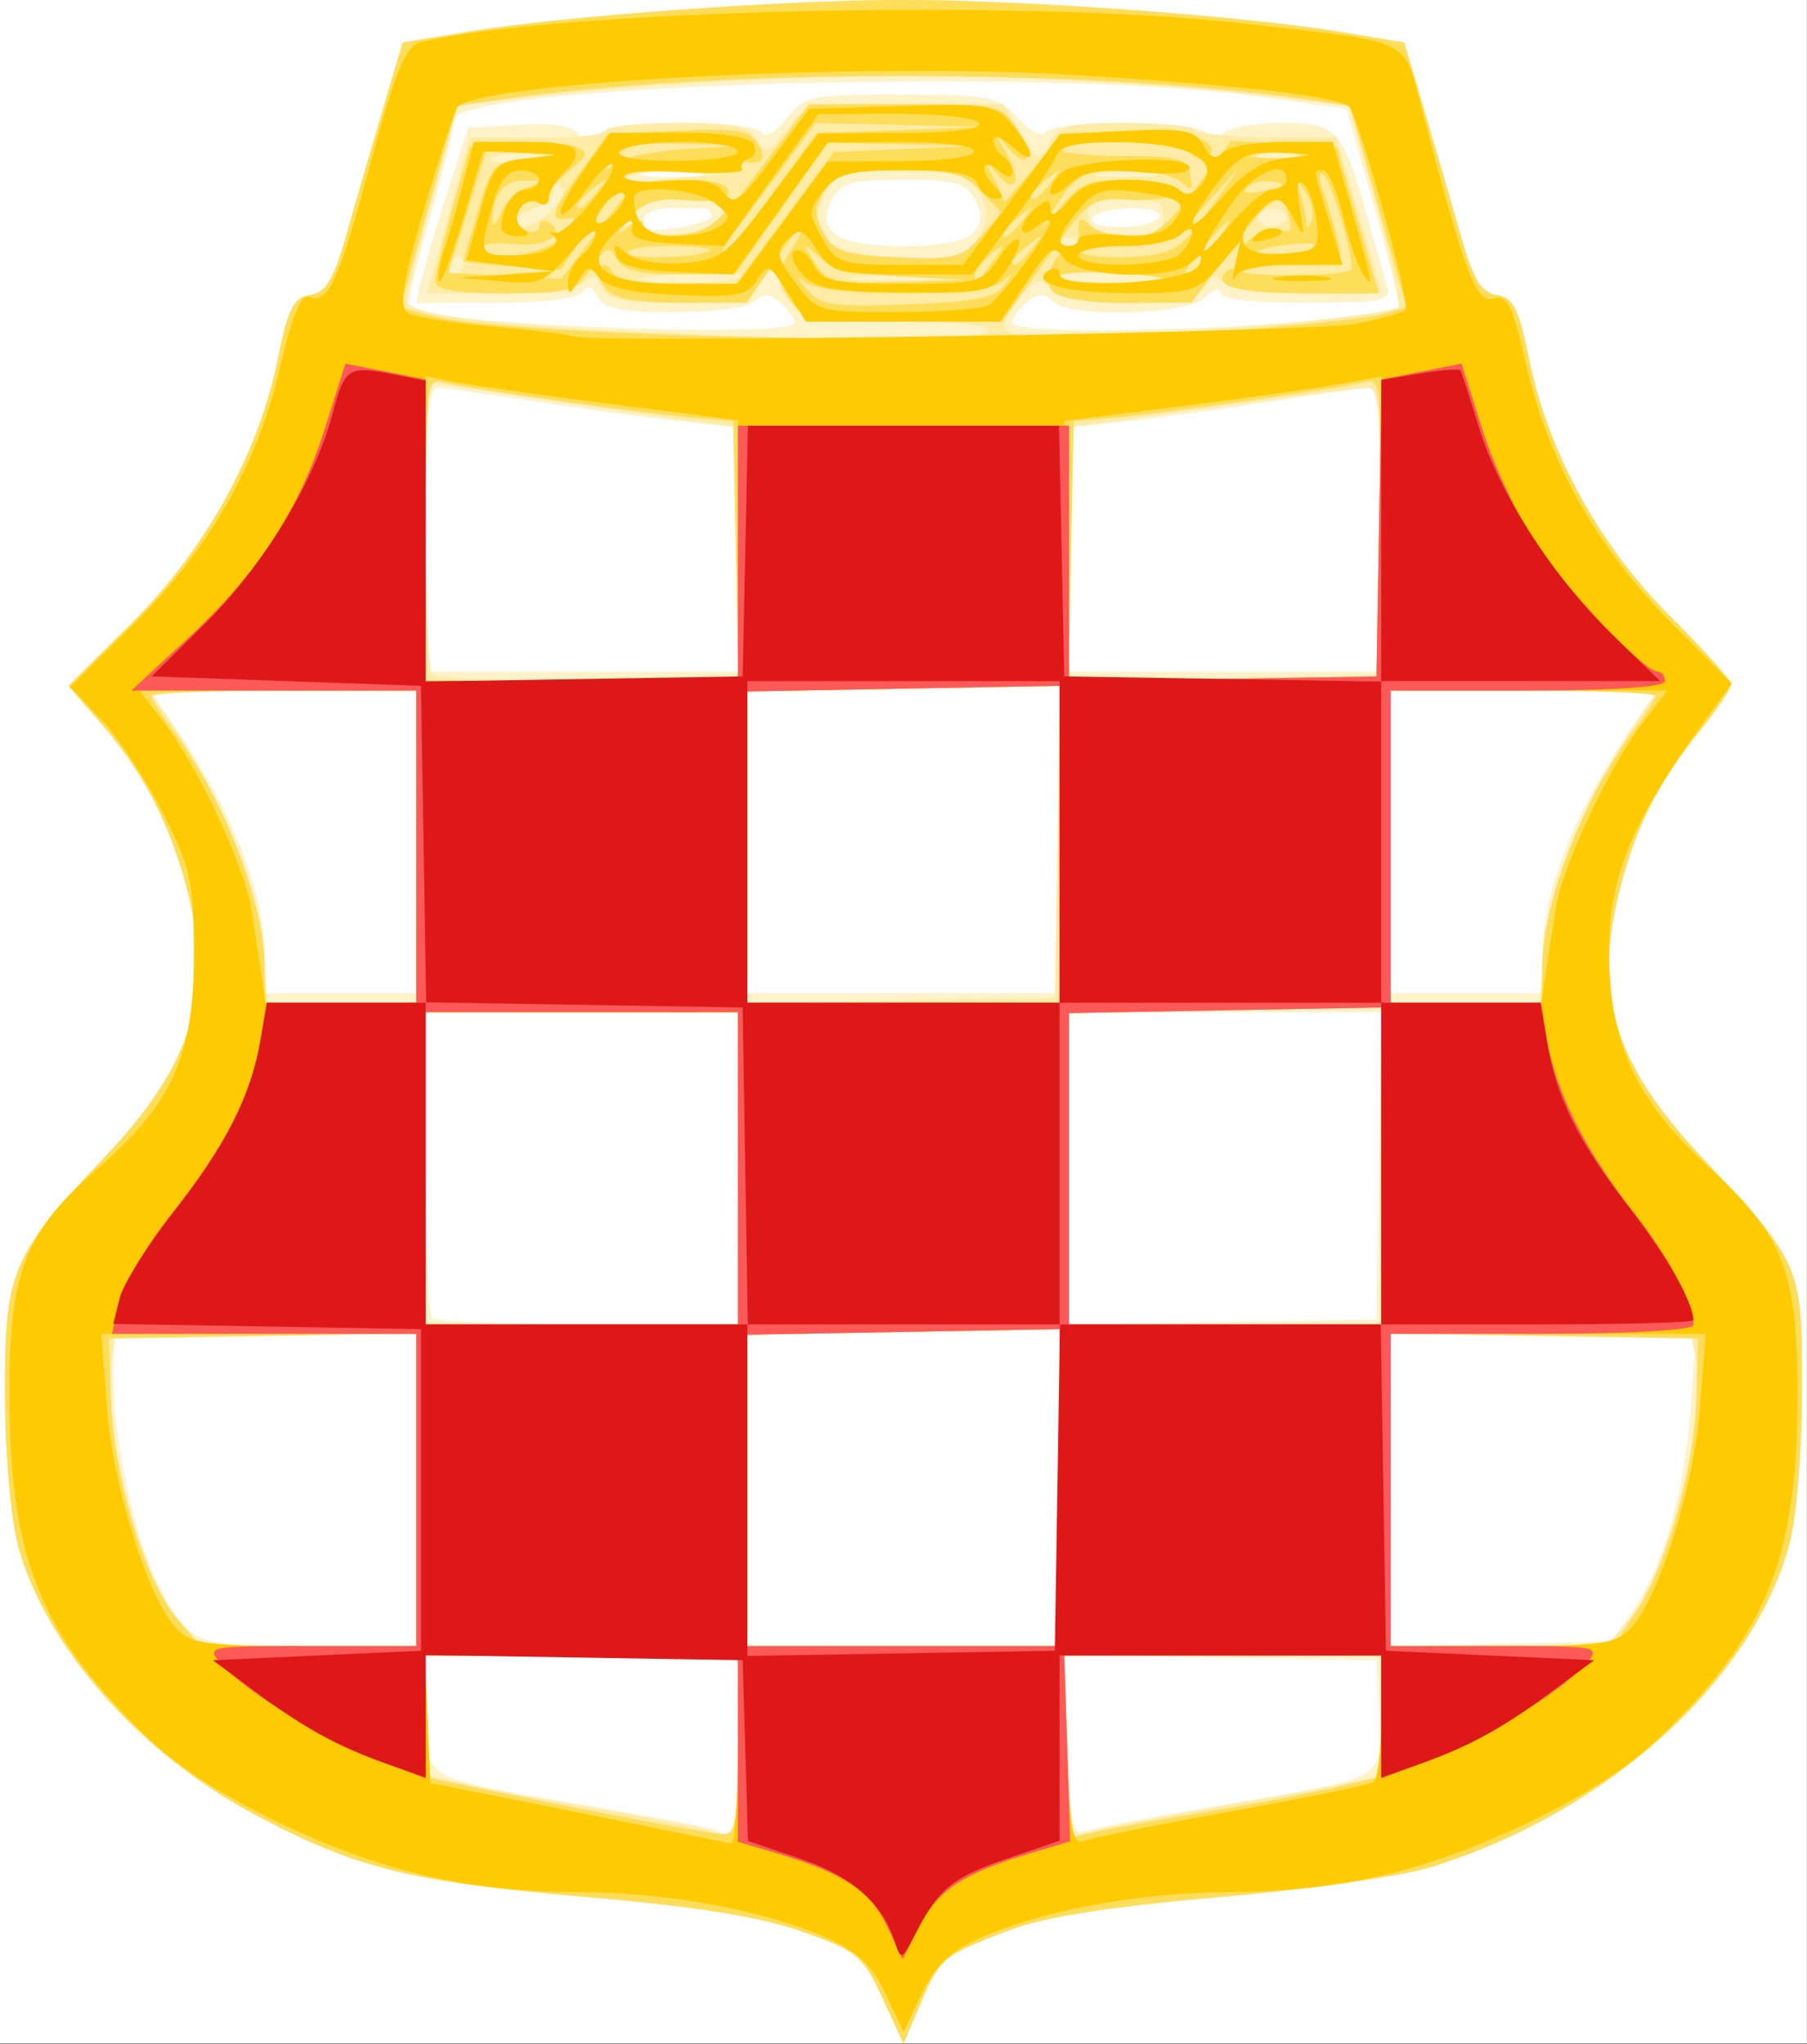
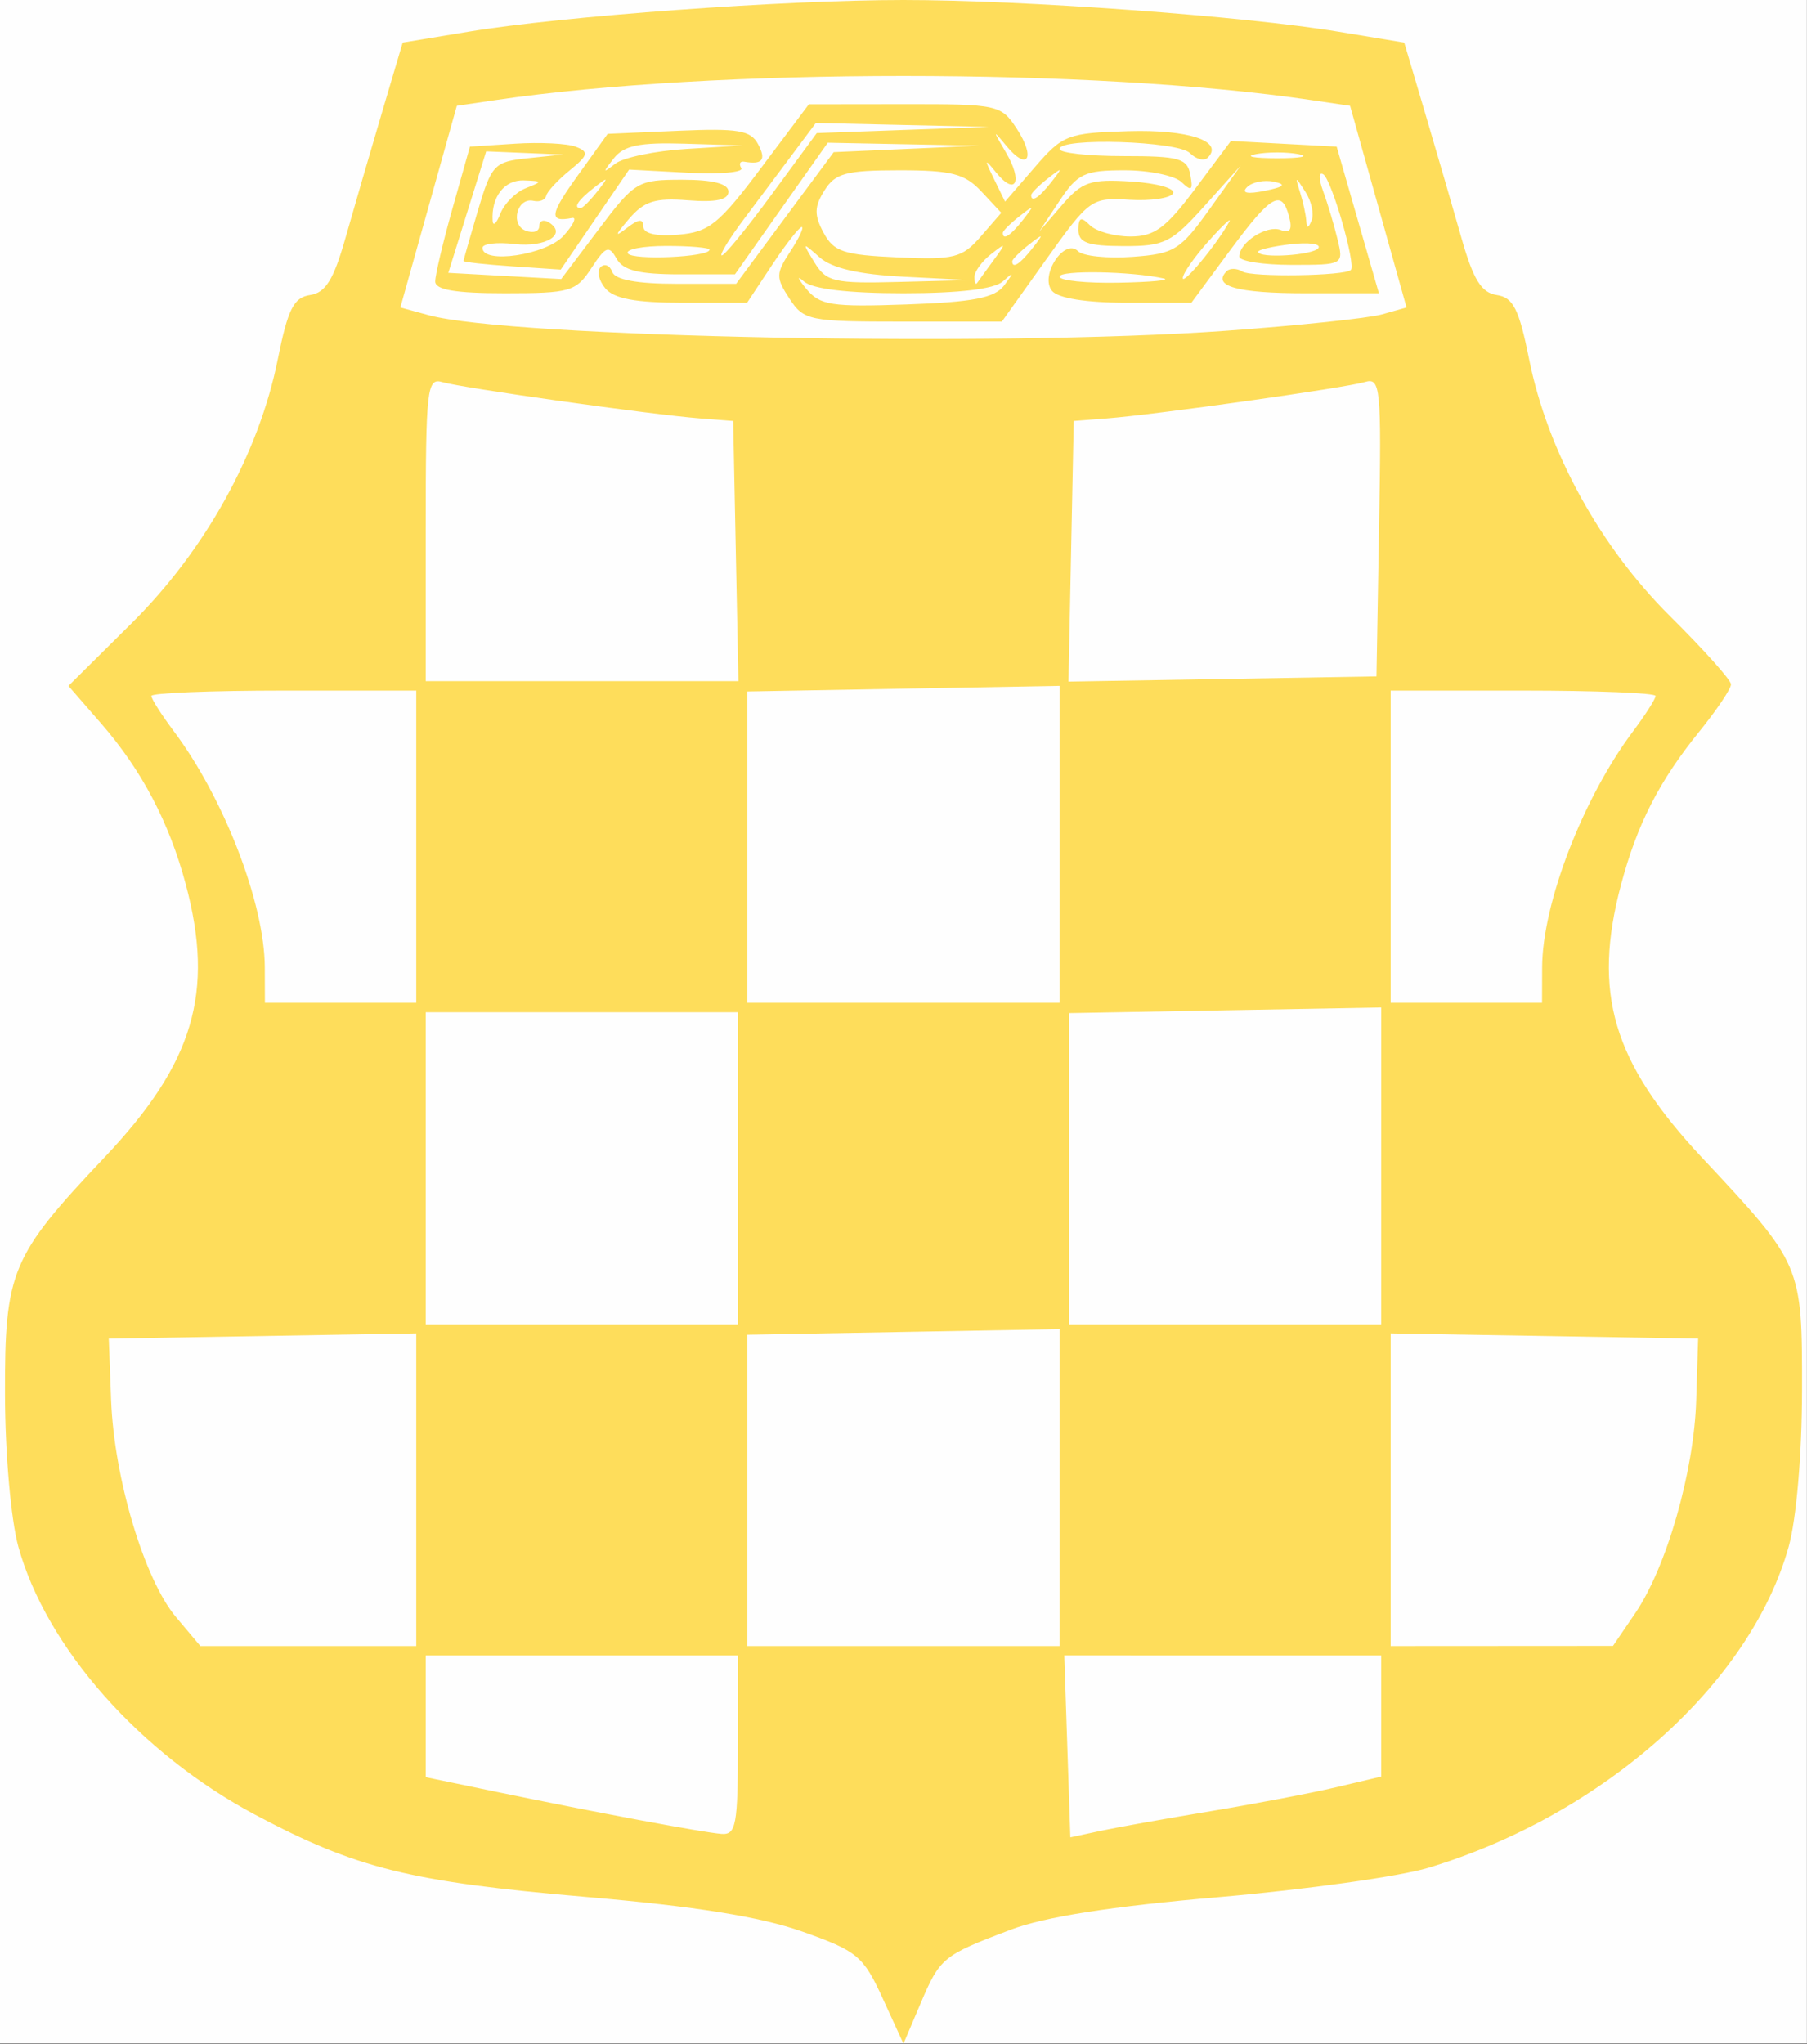
<svg xmlns="http://www.w3.org/2000/svg" xmlns:ns1="http://www.inkscape.org/namespaces/inkscape" xmlns:ns2="http://sodipodi.sourceforge.net/DTD/sodipodi-0.dtd" width="686.102" height="776.036" id="svg2" ns1:label="Pozadí" ns2:version="0.32" ns1:version="0.46" version="1.0" ns2:docbase="C:\Documents and Settings\Administrator\Plocha" ns2:docname="Coat_of_arms_of_Herzeg-Bosnia.svg" ns1:output_extension="org.inkscape.output.svg.inkscape">
  <rect width="100%" height="100%" fill="#333333" stroke="none" />
  <ns2:namedview id="base" pagecolor="#ffffff" bordercolor="#666666" borderopacity="1.0" ns1:pageopacity="0.0" ns1:pageshadow="2" ns1:zoom="0.35" ns1:cx="375" ns1:cy="405.71429" ns1:document-units="px" ns1:current-layer="layer1" ns1:window-width="1680" ns1:window-height="1000" ns1:window-x="-8" ns1:window-y="-8" showgrid="false" />
  <defs id="defs2178">
    <ns1:perspective id="perspective15" ns1:persp3d-origin="343.05124 : 258.67863 : 1" ns1:vp_z="686.10248 : 388.01794 : 1" ns1:vp_y="0 : 1000 : 0" ns1:vp_x="0 : 388.01794 : 1" ns2:type="inkscape:persp3d" />
  </defs>
  <g transform="translate(-18.786,-72.916)" id="layer1" ns1:groupmode="layer" ns1:label="Vrstva 1">
    <g transform="matrix(3.592,0,0,3.592,18.786,72.916)" id="g2161">
      <path id="path2175" d="M 0,108 L 0,0 L 95.5,0 L 191,0 L 191,108 L 191,216 L 95.5,216 L 0,216 L 0,108 z " style="fill:#fefefe" />
-       <path id="path2173" d="M 93.292,211.218 C 91.247,206.755 90.618,206.235 84.773,204.172 C 80.366,202.616 73.493,201.516 61.981,200.525 C 43.323,198.919 37.662,197.514 27,191.847 C 14.798,185.361 4.891,174.154 1.94,163.5 C 1.159,160.679 0.544,153.706 0.528,147.5 C 0.495,134.352 1.139,132.813 11.082,122.305 C 20.47,112.383 22.689,104.913 19.641,93.5 C 17.889,86.944 14.99,81.426 10.71,76.503 L 7.234,72.506 L 13.918,65.875 C 21.701,58.154 27.361,47.936 29.359,38 C 30.433,32.659 31.043,31.444 32.78,31.187 C 34.409,30.947 35.265,29.568 36.509,25.187 C 37.397,22.059 39.123,16.125 40.345,12 L 42.566,4.5 L 49.533,3.348 C 59.522,1.695 82.802,-4.7288893e-015 95.5,2.8421709e-014 C 108.198,6.1572308e-014 131.478,1.695 141.467,3.348 L 148.434,4.5 L 150.655,12 C 151.877,16.125 153.603,22.059 154.491,25.187 C 155.735,29.568 156.591,30.947 158.22,31.187 C 159.957,31.444 160.567,32.659 161.641,38 C 163.597,47.728 169.131,57.798 176.577,65.181 C 180.082,68.657 182.961,71.874 182.975,72.332 C 182.989,72.789 181.481,75.039 179.625,77.332 C 175.385,82.567 173.056,87.121 171.356,93.5 C 168.298,104.976 170.469,112.286 179.938,122.4 C 190.487,133.665 190.502,133.702 190.484,147 C 190.475,153.741 189.89,160.569 189.072,163.5 C 185.024,177.991 169.489,191.84 150.998,197.44 C 147.974,198.356 137.992,199.752 128.815,200.543 C 117.465,201.52 110.431,202.623 106.815,203.994 C 99.639,206.715 99.371,206.934 97.304,211.793 L 95.5,216.036 L 93.292,211.218 z M 78,184.5 L 78,175 L 61.5,175 L 45,175 L 45,181.025 C 45,188.276 44.268,187.862 62.471,190.925 C 69.605,192.126 75.643,193.309 75.888,193.554 C 77.471,195.138 78,192.87 78,184.5 z M 128.817,190.877 C 146.784,187.853 146.162,188.205 145.8,181.256 L 145.5,175.5 L 129,175.225 L 112.5,174.949 L 112.82,184.555 C 113.089,192.59 113.386,194.066 114.638,193.586 C 115.461,193.27 121.841,192.051 128.817,190.877 z M 44,157.5 L 44,141 L 28,141 L 12,141 L 12.015,146.25 C 12.032,152.363 14.295,162.708 16.621,167.3 C 19.949,173.873 20.254,174 32.655,174 L 44,174 L 44,157.5 z M 112.001,157.25 L 112.003,140.5 L 95.501,140.797 L 79,141.093 L 79,157.547 L 79,174 L 95.5,174 L 112,174 L 112.001,157.25 z M 172.722,170.088 C 175.935,165.315 178.037,157.826 178.711,148.75 L 179.286,141 L 163.143,141 L 147,141 L 147,157.532 L 147,174.063 L 158.712,173.782 L 170.425,173.5 L 172.722,170.088 z M 78,123.5 L 78,107 L 61.5,107 L 45,107 L 45,122.833 C 45,131.542 45.3,138.967 45.667,139.333 C 46.033,139.7 53.458,140 62.167,140 L 78,140 L 78,123.5 z M 145.775,123.25 L 146.05,107 L 129.525,107 L 113,107 L 113,123.525 L 113,140.05 L 129.25,139.775 L 145.5,139.5 L 145.775,123.25 z M 44,89 L 44,73 L 29.878,73 L 15.756,73 L 17.37,75.25 C 24.064,84.581 27.914,93.845 27.967,100.75 L 28,105 L 36,105 L 44,105 L 44,89 z M 112.001,88.75 L 112.003,72.5 L 95.501,72.797 L 79,73.093 L 79,89.047 L 79,105 L 95.5,105 L 112,105 L 112.001,88.75 z M 163.033,100.75 C 163.086,93.845 166.936,84.581 173.63,75.25 L 175.244,73 L 161.122,73 L 147,73 L 147,89 L 147,105 L 155,105 L 163,105 L 163.033,100.75 z M 78,58.098 L 78,45.196 L 71.75,44.516 C 68.312,44.142 61.45,43.2 56.5,42.422 C 51.55,41.644 46.938,41.006 46.25,41.004 C 45.305,41.001 45,44.665 45,56 L 45,71 L 61.5,71 L 78,71 L 78,58.098 z M 146,56 C 146,44.665 145.695,41.001 144.75,41.004 C 144.062,41.006 139.45,41.644 134.5,42.422 C 129.55,43.2 122.688,44.142 119.25,44.516 L 113,45.196 L 113,58.098 L 113,71 L 129.5,71 L 146,71 L 146,56 z M 84,34.122 C 84,33.64 83.306,32.669 82.458,31.965 C 81.289,30.995 80.634,30.966 79.758,31.842 C 79.094,32.506 75.508,33 71.35,33 C 65.691,33 63.899,32.643 63.188,31.372 C 62.565,30.258 62.056,30.1 61.579,30.872 C 61.15,31.566 57.625,32 52.422,32 L 43.962,32 L 44.637,29.25 C 45.008,27.738 46.254,23.575 47.406,20 L 49.5,13.5 L 54.905,13.192 C 58.544,12.985 60.573,13.309 61.114,14.184 C 61.753,15.219 62.17,15.23 63.158,14.242 C 64.685,12.715 79.595,12.536 80.521,14.034 C 80.894,14.638 81.988,14.014 83.152,12.534 C 85.049,10.122 85.63,10 95.208,10 C 104.649,10 105.413,10.154 107.581,12.493 C 108.879,13.893 110.16,14.55 110.505,13.993 C 111.347,12.629 126.705,12.714 127.554,14.087 C 128.038,14.87 128.53,14.87 129.313,14.087 C 129.911,13.489 132.677,13 135.459,13 C 141.332,13 141.889,13.591 144.416,22.512 C 145.35,25.805 146.343,29.288 146.624,30.25 C 147.084,31.826 146.231,32 138.067,32 C 132.286,32 129,31.612 129,30.929 C 129,30.339 128.293,30.564 127.429,31.429 C 125.528,33.329 113.048,33.648 111.242,31.842 C 110.366,30.966 109.711,30.995 108.542,31.965 C 107.694,32.669 107,33.64 107,34.122 C 107,35.909 145.875,34.352 147.831,32.487 C 148.013,32.314 146.848,27.521 145.244,21.836 L 142.325,11.5 L 132.913,10.185 C 110.578,7.066 48,8.918 48,12.699 C 48,13.483 46.833,18.179 45.407,23.136 C 43.981,28.092 42.977,32.311 43.177,32.51 C 44.959,34.293 84,35.835 84,34.122 z M 102.947,24.564 C 103.832,23.498 103.854,22.596 103.034,21.064 C 102.094,19.307 100.973,19 95.5,19 C 90.027,19 88.906,19.307 87.966,21.064 C 87.146,22.596 87.168,23.498 88.053,24.564 C 89.698,26.546 101.302,26.546 102.947,24.564 z M 75.25,22.733 C 75.112,22.33 74.775,22 74.5,22 C 74.225,22 72.65,22 71,22 C 69.156,22 68,22.517 68,23.343 C 68,24.336 68.976,24.527 71.75,24.076 C 73.812,23.74 75.388,23.136 75.25,22.733 z M 122.5,23 C 122.867,22.406 121.697,22 119.618,22 C 117.693,22 115.84,22.45 115.5,23 C 115.133,23.594 116.303,24 118.382,24 C 120.307,24 122.16,23.55 122.5,23 z M 73.75,18.284 C 72.237,18.055 69.763,18.055 68.25,18.284 C 66.737,18.513 67.975,18.7 71,18.7 C 74.025,18.7 75.263,18.513 73.75,18.284 z " style="fill:#fef2c9" />
-       <path id="path2171" d="M 93.292,211.218 C 91.247,206.755 90.618,206.235 84.773,204.172 C 80.366,202.616 73.493,201.516 61.981,200.525 C 43.323,198.919 37.662,197.514 27,191.847 C 14.798,185.361 4.891,174.154 1.94,163.5 C 1.159,160.679 0.544,153.706 0.528,147.5 C 0.495,134.352 1.139,132.813 11.082,122.305 C 20.47,112.383 22.689,104.913 19.641,93.5 C 17.889,86.944 14.99,81.426 10.71,76.503 L 7.234,72.506 L 13.918,65.875 C 21.701,58.154 27.361,47.936 29.359,38 C 30.433,32.659 31.043,31.444 32.78,31.187 C 34.409,30.947 35.265,29.568 36.509,25.187 C 37.397,22.059 39.123,16.125 40.345,12 L 42.566,4.5 L 49.533,3.348 C 59.522,1.695 82.802,-4.7288893e-015 95.5,2.8421709e-014 C 108.198,6.1572308e-014 131.478,1.695 141.467,3.348 L 148.434,4.5 L 150.655,12 C 151.877,16.125 153.603,22.059 154.491,25.187 C 155.735,29.568 156.591,30.947 158.22,31.187 C 159.957,31.444 160.567,32.659 161.641,38 C 163.597,47.728 169.131,57.798 176.577,65.181 C 180.082,68.657 182.961,71.874 182.975,72.332 C 182.989,72.789 181.481,75.039 179.625,77.332 C 175.385,82.567 173.056,87.121 171.356,93.5 C 168.298,104.976 170.469,112.286 179.938,122.4 C 190.487,133.665 190.502,133.702 190.484,147 C 190.475,153.741 189.89,160.569 189.072,163.5 C 185.024,177.991 169.489,191.84 150.998,197.44 C 147.974,198.356 137.992,199.752 128.815,200.543 C 117.465,201.52 110.431,202.623 106.815,203.994 C 99.639,206.715 99.371,206.934 97.304,211.793 L 95.5,216.036 L 93.292,211.218 z M 78,184.5 L 78,175 L 61.5,175 L 45,175 L 45,181.341 L 45,187.682 L 50.25,188.811 C 53.138,189.432 59.77,190.662 64.989,191.543 C 70.208,192.424 74.67,193.337 74.906,193.572 C 75.141,193.807 75.933,194 76.667,194 C 77.684,194 78,191.75 78,184.5 z M 129,190.972 C 134.775,189.956 140.963,188.815 142.75,188.437 L 146,187.75 L 146,181.375 L 146,175 L 129.25,174.998 L 112.5,174.996 L 112.821,184.588 L 113.141,194.181 L 115.821,193.5 C 117.294,193.125 123.225,191.988 129,190.972 z M 44,157.5 L 44,141 L 28.113,141 L 12.227,141 L 11.775,144.078 C 10.789,150.796 14.779,166.395 18.663,171.012 L 21.178,174 L 32.589,174 L 44,174 L 44,157.5 z M 112.001,157.25 L 112.003,140.5 L 95.501,140.797 L 79,141.093 L 79,157.547 L 79,174 L 95.5,174 L 112,174 L 112.001,157.25 z M 172.337,171.012 C 176.212,166.406 180.448,149.796 179.291,143.744 L 178.767,141 L 162.883,141 L 147,141 L 147,157.5 L 147,174 L 158.411,174 L 169.822,174 L 172.337,171.012 z M 78,123.5 L 78,107 L 61.5,107 L 45,107 L 45,123.5 L 45,140 L 61.5,140 L 78,140 L 78,123.5 z M 146.001,123.25 L 146.003,106.5 L 129.501,106.797 L 113,107.093 L 113,123.547 L 113,140 L 129.5,140 L 146,140 L 146.001,123.25 z M 44,89.5 L 44,73 L 29.902,73 L 15.804,73 L 17.973,76.25 C 22.971,83.741 27.188,93.987 27.73,99.958 L 28.278,106 L 36.139,106 L 44,106 L 44,89.5 z M 111.774,89 L 112.049,72.5 L 95.524,72.797 L 79,73.093 L 79,89.571 L 79,106.05 L 95.25,105.775 L 111.5,105.5 L 111.774,89 z M 163.27,99.958 C 163.812,93.987 168.029,83.741 173.027,76.25 L 175.196,73 L 161.098,73 L 147,73 L 147,89.5 L 147,106 L 154.861,106 L 162.722,106 L 163.27,99.958 z M 78,58.561 L 78,45.123 L 73.25,44.513 C 70.638,44.178 63.212,43.109 56.75,42.137 L 45,40.37 L 45,55.518 C 45,63.85 45.3,70.967 45.667,71.333 C 46.033,71.7 53.458,72 62.167,72 L 78,72 L 78,58.561 z M 145.776,56.25 C 146.011,43.257 145.831,41 144.556,41 C 143.734,41 138.209,41.681 132.28,42.513 C 126.351,43.345 119.588,44.272 117.25,44.574 L 113,45.123 L 113,58.586 L 113,72.05 L 129.25,71.775 L 145.5,71.5 L 145.776,56.25 z M 104.5,35 C 104.896,34.359 101.562,34 95.214,34 C 86.643,34 85.071,33.736 83.534,32.037 C 82.485,30.878 82.013,29.342 82.381,28.287 C 82.724,27.304 82.066,27.738 80.919,29.25 C 78.978,31.809 78.325,32 71.524,32 C 65.623,32 64.091,31.679 63.574,30.333 C 63.087,29.062 62.657,28.943 61.767,29.833 C 61.079,30.521 57.43,31 52.875,31 L 45.15,31 L 47.408,22.75 L 49.666,14.5 L 56.833,14.564 C 60.775,14.599 64,14.261 64,13.814 C 64,13.366 67.353,13 71.45,13 C 77.48,13 79.101,13.334 79.949,14.75 C 80.905,16.345 81.183,16.257 83.083,13.75 C 85.122,11.059 85.39,11 95.598,11 L 106.029,11 L 107.921,14.11 C 109.767,17.145 109.839,17.169 110.941,15.11 C 111.92,13.281 112.976,13 118.869,13 C 122.608,13 126.004,13.338 126.417,13.75 C 126.83,14.162 130.339,14.5 134.216,14.5 L 141.264,14.5 L 143.608,22.5 C 144.898,26.9 145.963,30.613 145.976,30.75 C 146.063,31.659 130.189,30.789 129.233,29.833 C 128.343,28.943 127.913,29.062 127.426,30.333 C 126.548,32.62 112.882,32.768 111.008,30.51 C 109.935,29.217 109.523,29.337 107.886,31.418 C 104.54,35.672 105.222,35.933 118.25,35.398 C 130.478,34.895 147.095,33.238 147.891,32.443 C 148.122,32.212 147.027,27.333 145.457,21.602 L 142.603,11.181 L 137.552,10.56 C 110.445,7.228 80.561,7.227 53.461,10.558 L 48.423,11.178 L 45.711,20.947 C 44.22,26.32 43,31.179 43,31.745 C 43,33.153 50.082,34.173 65.5,34.988 C 86.459,36.095 103.82,36.1 104.5,35 z M 78.346,29.25 C 78.6,28.837 76.715,28.632 74.155,28.792 C 66.219,29.291 65.228,29.722 71.691,29.864 C 75.096,29.939 78.091,29.663 78.346,29.25 z M 98.776,29.273 C 96.728,29.058 93.128,29.055 90.776,29.267 C 88.424,29.478 90.1,29.654 94.5,29.657 C 98.9,29.661 100.824,29.488 98.776,29.273 z M 123,29.433 C 119.592,28.671 112,28.54 112,29.243 C 112,29.659 114.812,29.948 118.25,29.884 C 121.688,29.82 123.825,29.617 123,29.433 z M 49,28 C 49,27.45 48.802,27 48.559,27 C 48.316,27 47.84,27.45 47.5,28 C 47.16,28.55 47.359,29 47.941,29 C 48.523,29 49,28.55 49,28 z M 104.23,22.033 C 103.015,18.587 101.677,18 95.038,18 C 88.824,18 88.235,18.189 87.169,20.528 C 85.134,24.995 87.32,26.869 94.965,27.209 C 100.461,27.454 101.76,27.187 103.135,25.533 C 104.035,24.451 104.527,22.876 104.23,22.033 z M 113.986,25.586 C 113.338,24.938 112.662,24.938 112.014,25.586 C 111.367,26.233 111.705,26.571 113,26.571 C 114.295,26.571 114.633,26.233 113.986,25.586 z M 75.524,23.619 C 77.395,21.748 76.377,21 71.956,21 C 69.678,21 67.715,21.653 66.872,22.692 C 65.94,23.842 65.901,24.143 66.75,23.633 C 67.438,23.22 68,23.359 68,23.941 C 68,25.489 73.907,25.236 75.524,23.619 z M 123,23 C 123,21.333 122.333,21 119,21 C 116.333,21 115,21.444 115,22.333 C 115,24.399 116.052,25 119.667,25 C 122.333,25 123,24.6 123,23 z M 58.41,22.099 C 59.703,20.671 59.827,20.011 58.911,19.445 C 58.131,18.963 57.949,19.108 58.406,19.847 C 58.841,20.551 58.118,21.385 56.56,21.977 C 53.782,23.034 53.201,24 55.345,24 C 56.085,24 57.464,23.145 58.41,22.099 z M 136,23 C 136,22.45 135.325,22 134.5,22 C 133.675,22 133,22.45 133,23 C 133,23.55 133.675,24 134.5,24 C 135.325,24 136,23.55 136,23 z M 72.525,18.744 L 77.5,18.36 L 71.857,18.18 C 67.436,18.039 66.078,18.355 65.584,19.641 C 65.101,20.902 65.256,21.033 66.252,20.205 C 66.967,19.613 69.789,18.955 72.525,18.744 z M 121.75,18.284 C 120.237,18.055 117.763,18.055 116.25,18.284 C 114.737,18.513 115.975,18.7 119,18.7 C 122.025,18.7 123.263,18.513 121.75,18.284 z M 55.628,16.202 C 54.049,16.005 52.362,16.238 51.879,16.721 C 51.376,17.224 52.601,17.377 54.751,17.079 C 58.202,16.601 58.272,16.532 55.628,16.202 z M 136.75,16.311 C 135.787,16.059 134.213,16.059 133.25,16.311 C 132.287,16.562 133.075,16.768 135,16.768 C 136.925,16.768 137.713,16.562 136.75,16.311 z " style="fill:#feeba5" />
      <path id="path2169" d="M 93.292,211.218 C 91.247,206.755 90.618,206.235 84.773,204.172 C 80.366,202.616 73.493,201.516 61.981,200.525 C 43.323,198.919 37.662,197.514 27,191.847 C 14.798,185.361 4.891,174.154 1.94,163.5 C 1.159,160.679 0.544,153.706 0.528,147.5 C 0.495,134.352 1.139,132.813 11.082,122.305 C 20.47,112.383 22.689,104.913 19.641,93.5 C 17.889,86.944 14.99,81.426 10.71,76.503 L 7.234,72.506 L 13.918,65.875 C 21.701,58.154 27.361,47.936 29.359,38 C 30.433,32.659 31.043,31.444 32.78,31.187 C 34.409,30.947 35.265,29.568 36.509,25.187 C 37.397,22.059 39.123,16.125 40.345,12 L 42.566,4.5 L 49.533,3.348 C 59.522,1.695 82.802,-4.7288893e-015 95.5,2.8421709e-014 C 108.198,6.1572308e-014 131.478,1.695 141.467,3.348 L 148.434,4.5 L 150.655,12 C 151.877,16.125 153.603,22.059 154.491,25.187 C 155.735,29.568 156.591,30.947 158.22,31.187 C 159.957,31.444 160.567,32.659 161.641,38 C 163.597,47.728 169.131,57.798 176.577,65.181 C 180.082,68.657 182.961,71.874 182.975,72.332 C 182.989,72.789 181.481,75.039 179.625,77.332 C 175.385,82.567 173.056,87.121 171.356,93.5 C 168.298,104.976 170.469,112.286 179.938,122.4 C 190.487,133.665 190.502,133.702 190.484,147 C 190.475,153.741 189.89,160.569 189.072,163.5 C 185.024,177.991 169.489,191.84 150.998,197.44 C 147.974,198.356 137.992,199.752 128.815,200.543 C 117.465,201.52 110.431,202.623 106.815,203.994 C 99.639,206.715 99.371,206.934 97.304,211.793 L 95.5,216.036 L 93.292,211.218 z M 78,184.5 L 78,175 L 61.5,175 L 45,175 L 45,181.432 L 45,187.864 L 52.25,189.367 C 62.843,191.563 74.242,193.696 76.25,193.859 C 77.804,193.984 78,192.935 78,184.5 z M 128,191.453 C 132.675,190.679 138.637,189.542 141.25,188.924 L 146,187.801 L 146,181.4 L 146,175 L 129.25,174.998 L 112.5,174.996 L 112.821,184.609 L 113.142,194.222 L 116.321,193.54 C 118.07,193.165 123.325,192.226 128,191.453 z M 44,157.475 L 44,140.95 L 27.75,141.225 L 11.5,141.5 L 11.744,148 C 12.054,156.243 15.258,166.965 18.597,170.933 L 21.178,174 L 32.589,174 L 44,174 L 44,157.475 z M 112.001,157.25 L 112.003,140.5 L 95.501,140.797 L 79,141.093 L 79,157.547 L 79,174 L 95.5,174 L 112,174 L 112.001,157.25 z M 172.835,170.557 C 176.174,165.654 179.066,155.565 179.299,148.003 L 179.5,141.5 L 163.25,141.225 L 147,140.95 L 147,157.475 L 147,174 L 158.75,173.993 L 170.5,173.986 L 172.835,170.557 z M 78,123.5 L 78,107 L 61.5,107 L 45,107 L 45,123.5 L 45,140 L 61.5,140 L 78,140 L 78,123.5 z M 146.001,123.25 L 146.003,106.5 L 129.501,106.797 L 113,107.093 L 113,123.547 L 113,140 L 129.5,140 L 146,140 L 146.001,123.25 z M 44,89.5 L 44,73 L 30,73 C 22.3,73 16,73.255 16,73.567 C 16,73.878 17.074,75.566 18.386,77.317 C 23.684,84.386 27.97,95.513 27.989,102.25 L 28,106 L 36,106 L 44,106 L 44,89.5 z M 112.001,89.25 L 112.003,72.5 L 95.501,72.797 L 79,73.093 L 79,89.547 L 79,106 L 95.5,106 L 112,106 L 112.001,89.25 z M 163.011,102.25 C 163.03,95.513 167.316,84.386 172.614,77.317 C 173.926,75.566 175,73.878 175,73.567 C 175,73.255 168.7,73 161,73 L 147,73 L 147,89.5 L 147,106 L 155,106 L 163,106 L 163.011,102.25 z M 77.778,58.25 L 77.5,44.5 L 74,44.229 C 68.89,43.835 48.795,41.003 46.75,40.39 C 45.134,39.905 45,41.097 45,55.933 L 45,72 L 61.528,72 L 78.056,72 L 77.778,58.25 z M 145.776,55.674 C 146.033,40.911 145.932,39.885 144.276,40.382 C 142.212,41.001 122.146,43.832 117,44.229 L 113.5,44.5 L 113.222,58.275 L 112.943,72.05 L 129.222,71.775 L 145.5,71.5 L 145.776,55.674 z M 129.5,34.974 C 137.2,34.42 144.665,33.637 146.089,33.233 L 148.678,32.5 L 145.694,21.842 L 142.711,11.184 L 138.605,10.579 C 115.511,7.177 75.489,7.177 52.395,10.579 L 48.289,11.184 L 45.305,21.842 L 42.32,32.5 L 45.315,33.319 C 53.962,35.683 105.541,36.696 129.5,34.974 z M 83.454,31.57 C 81.992,29.338 81.999,28.931 83.546,26.57 C 84.472,25.157 85.013,24 84.748,24 C 84.483,24 83.075,25.8 81.619,28 L 78.972,32 L 72.108,32 C 67.179,32 64.888,31.57 63.98,30.476 C 63.284,29.638 63.066,28.625 63.494,28.226 C 63.923,27.827 64.475,28.062 64.72,28.75 C 65.013,29.571 67.336,30 71.489,30 L 77.811,30 L 82.97,23.041 L 88.129,16.082 L 95.814,15.742 L 103.5,15.402 L 95.5,15.245 L 87.5,15.087 L 82.592,22.043 L 77.685,29 L 71.892,29 C 67.543,29 65.869,28.588 65.174,27.346 C 64.364,25.898 64.031,26.023 62.509,28.346 C 60.887,30.821 60.273,31 53.385,31 C 48.142,31 46.001,30.638 46.004,29.75 C 46.006,29.062 46.832,25.575 47.84,22 L 49.672,15.5 L 54.459,15.19 C 57.092,15.02 59.978,15.166 60.873,15.514 C 62.278,16.062 62.186,16.404 60.206,18.02 C 58.944,19.049 57.833,20.254 57.736,20.696 C 57.639,21.138 57.035,21.38 56.393,21.232 C 54.659,20.834 53.893,23.745 55.563,24.386 C 56.353,24.689 57,24.475 57,23.91 C 57,23.344 57.457,23.165 58.016,23.51 C 60.006,24.74 57.709,26.185 54.382,25.796 C 52.522,25.579 51,25.761 51,26.201 C 51,27.955 57.733,26.953 59.567,24.926 C 60.599,23.785 61.007,22.939 60.472,23.044 C 57.989,23.536 58.099,22.689 61.054,18.575 L 64.231,14.15 L 71.717,13.825 C 78.033,13.551 79.349,13.774 80.137,15.25 C 81.015,16.896 80.594,17.427 78.676,17.094 C 78.222,17.015 78.079,17.318 78.357,17.768 C 78.635,18.218 76.081,18.437 72.681,18.256 L 66.5,17.926 L 62.885,23.213 L 59.27,28.5 L 54.135,28.153 C 51.311,27.963 49,27.707 49,27.585 C 49,27.463 49.685,25.058 50.521,22.241 C 51.96,17.397 52.245,17.097 55.771,16.727 L 59.5,16.336 L 55.446,16.168 L 51.392,16 L 49.389,22.421 L 47.387,28.842 L 53.352,29.171 L 59.317,29.5 L 63.279,24.25 C 67.108,19.175 67.403,19 72.12,19 C 75.372,19 77,19.419 77,20.257 C 77,21.124 75.672,21.409 72.73,21.175 C 69.253,20.898 68.091,21.266 66.48,23.15 C 64.987,24.896 64.931,25.132 66.25,24.11 C 67.5,23.142 68,23.093 68,23.938 C 68,24.691 69.342,25.008 71.693,24.81 C 74.949,24.537 75.985,23.702 80.443,17.762 L 85.5,11.024 L 95.635,11.012 C 105.439,11 105.825,11.085 107.465,13.587 C 109.501,16.695 108.643,18.156 106.384,15.427 C 104.916,13.654 104.913,13.71 106.342,16.135 C 108.15,19.201 107.358,20.785 105.294,18.234 C 104.051,16.699 104.024,16.776 105.064,18.906 L 106.238,21.313 L 109.369,17.69 C 112.346,14.246 112.834,14.058 119.282,13.866 C 125.644,13.677 129.402,14.932 127.667,16.667 C 127.282,17.052 126.434,16.834 125.783,16.183 C 124.502,14.902 112.001,14.509 111.998,15.75 C 111.997,16.163 115.027,16.5 118.73,16.5 C 124.675,16.5 125.507,16.734 125.829,18.5 C 126.124,20.118 125.946,20.261 124.897,19.25 C 124.184,18.562 121.471,18 118.868,18 C 114.637,18 113.908,18.344 111.985,21.25 L 109.835,24.5 L 112.254,21.689 C 114.391,19.205 115.246,18.913 119.587,19.189 C 122.289,19.36 124.275,19.921 124,20.436 C 123.725,20.951 121.649,21.258 119.386,21.119 C 115.37,20.872 115.159,21.023 110.585,27.433 L 105.899,34 L 95.473,34 C 85.535,34 84.971,33.886 83.454,31.57 z M 106.137,30.181 C 107.207,28.76 107.186,28.694 106.002,29.75 C 105.098,30.556 101.366,31 95.5,31 C 89.646,31 85.892,30.554 84.977,29.75 C 84.194,29.062 84.295,29.4 85.201,30.5 C 86.668,32.28 87.842,32.465 95.86,32.181 C 102.87,31.932 105.151,31.488 106.137,30.181 z M 95.523,29.253 C 90.775,29.012 87.933,28.355 86.631,27.199 C 84.784,25.56 84.765,25.579 86.099,27.75 C 87.354,29.794 88.17,29.982 94.991,29.804 L 102.5,29.608 L 95.523,29.253 z M 105.033,27.5 C 106.39,25.65 106.369,25.603 104.75,26.872 C 103.787,27.627 103,28.715 103,29.289 C 103,29.863 103.127,30.146 103.283,29.917 C 103.439,29.688 104.226,28.6 105.033,27.5 z M 75,26.395 C 75,26.178 72.948,26 70.441,26 C 67.934,26 66.1,26.353 66.366,26.784 C 66.838,27.547 75,27.18 75,26.395 z M 103.747,20.25 C 101.983,18.357 100.608,18 95.066,18 C 89.422,18 88.29,18.306 87.146,20.138 C 86.07,21.861 86.051,22.727 87.051,24.596 C 88.128,26.607 89.17,26.954 94.896,27.208 C 100.881,27.473 101.704,27.266 103.671,25 L 105.842,22.5 L 103.747,20.25 z M 109.128,26.25 C 110.371,24.664 110.336,24.629 108.75,25.872 C 107.787,26.627 107,27.415 107,27.622 C 107,28.445 107.821,27.916 109.128,26.25 z M 81.587,20.535 L 86.334,14.071 L 95.417,13.743 L 104.5,13.415 L 95.369,13.208 L 86.237,13 L 83.809,16.25 C 82.474,18.038 80.117,21.188 78.572,23.25 C 77.027,25.312 76.005,27 76.302,27 C 76.598,27 78.976,24.091 81.587,20.535 z M 108.128,23.25 C 109.371,21.664 109.336,21.629 107.75,22.872 C 106.787,23.627 106,24.415 106,24.622 C 106,25.445 106.821,24.916 108.128,23.25 z M 55.575,19.895 C 57.378,19.188 57.364,19.136 55.357,19.07 C 53.314,19.003 51.919,20.812 52.07,23.332 C 52.109,23.974 52.48,23.634 52.895,22.575 C 53.31,21.516 54.516,20.31 55.575,19.895 z M 63.128,20.25 C 64.371,18.664 64.336,18.629 62.75,19.872 C 61.084,21.179 60.555,22 61.378,22 C 61.585,22 62.373,21.212 63.128,20.25 z M 111.128,19.25 C 112.371,17.664 112.336,17.629 110.75,18.872 C 109.787,19.627 109,20.415 109,20.622 C 109,21.445 109.821,20.916 111.128,19.25 z M 72.535,15.745 L 78.5,15.378 L 72.372,15.189 C 67.573,15.041 65.948,15.379 64.872,16.75 C 63.67,18.283 63.69,18.352 65.035,17.306 C 65.879,16.65 69.254,15.947 72.535,15.745 z M 111.205,30.747 C 109.875,29.145 112.516,25.115 113.953,26.554 C 114.473,27.074 117.059,27.344 119.699,27.152 C 124.117,26.833 124.766,26.433 127.827,22.152 L 131.153,17.5 L 127.327,21.765 C 123.835,25.658 123.084,26.03 118.75,26.015 C 114.952,26.003 114,25.659 114,24.3 C 114,22.978 114.267,22.867 115.2,23.8 C 115.86,24.46 117.789,25 119.487,25 C 122.03,25 123.236,24.112 126.342,19.952 L 130.111,14.903 L 135.701,15.202 L 141.292,15.5 L 143.524,23.25 L 145.757,31 L 137.937,31 C 130.766,31 128.089,30.245 129.667,28.667 C 130.003,28.33 130.755,28.348 131.337,28.708 C 132.328,29.321 142.152,29.173 142.795,28.536 C 143.353,27.983 140.753,18.965 139.88,18.426 C 139.385,18.12 139.375,18.885 139.857,20.193 C 140.324,21.462 141.007,23.738 141.373,25.25 C 142.038,27.998 142.035,28 136.519,28 C 133.484,28 131,27.605 131,27.122 C 131,25.617 133.906,23.75 135.374,24.313 C 136.361,24.692 136.625,24.283 136.27,22.925 C 135.489,19.937 134.382,20.568 130,26.5 L 125.937,32 L 119.091,32 C 114.826,32 111.853,31.528 111.205,30.747 z M 123,29.433 C 119.592,28.671 112,28.54 112,29.243 C 112,29.659 114.812,29.948 118.25,29.884 C 121.688,29.82 123.825,29.617 123,29.433 z M 129.929,23.461 C 130.243,22.89 129.275,23.79 127.777,25.461 C 126.279,27.132 125.042,28.898 125.027,29.385 C 125.002,30.206 128.636,25.814 129.929,23.461 z M 139.371,26.209 C 139.64,25.774 138.316,25.598 136.43,25.818 C 134.543,26.039 133,26.395 133,26.609 C 133,27.362 138.887,26.992 139.371,26.209 z M 137.995,20.288 C 136.906,18.588 136.877,18.591 137.424,20.332 C 137.741,21.339 138.036,22.689 138.079,23.332 C 138.136,24.175 138.295,24.163 138.65,23.288 C 138.92,22.621 138.626,21.271 137.995,20.288 z M 134.644,19.206 C 133.623,18.989 132.351,19.249 131.818,19.782 C 131.192,20.408 131.849,20.548 133.674,20.175 C 135.767,19.749 136.019,19.497 134.644,19.206 z M 137.25,16.294 C 136.012,16.056 133.988,16.056 132.75,16.294 C 131.512,16.533 132.525,16.728 135,16.728 C 137.475,16.728 138.488,16.533 137.25,16.294 z " style="fill:#fedd5b" />
-       <path id="path2167" d="M 93.612,210.777 C 92.199,207.775 90.619,206.277 87.338,204.825 C 80.76,201.915 70.517,200.039 61,200 C 49.283,199.952 40.134,197.802 29.207,192.529 C 22.736,189.406 18.302,186.432 14.603,182.733 C 3.992,172.122 1,164.286 1,147.106 C 1,134.338 2.686,130.113 10.461,123.4 C 18.168,116.747 20.5,111.531 20.5,100.946 C 20.5,93.258 20.168,91.737 17.218,85.928 C 15.413,82.373 12.468,77.922 10.674,76.036 L 7.412,72.609 L 14.043,66.054 C 22.112,58.08 27.251,49.07 29.631,38.723 C 30.775,33.747 31.84,31.108 32.588,31.395 C 34.689,32.201 35.709,30.016 39.127,17.385 C 41.859,7.293 42.88,4.835 44.5,4.45 C 59.116,0.982 108.606,-0.134 131.506,2.488 C 149.738,4.576 148.283,3.863 150.342,11.714 C 154.919,29.165 156.039,32.122 157.853,31.547 C 159.312,31.084 159.879,32.242 161.375,38.747 C 163.709,48.893 168.855,57.998 176.709,65.875 L 183.066,72.251 L 181.283,74.685 C 171.783,87.653 169.541,93.451 170.175,103.406 C 170.679,111.315 173.679,117.069 180.552,123.307 C 188.448,130.474 190,134.383 190,147.106 C 190,164.286 187.008,172.122 176.397,182.733 C 172.698,186.432 168.264,189.406 161.793,192.529 C 150.866,197.802 141.717,199.952 130,200 C 120.5,200.039 110.242,201.915 103.697,204.81 C 100.463,206.24 98.854,207.767 97.424,210.761 L 95.5,214.788 L 93.612,210.777 z M 78,185 L 78,175 L 61.454,175 L 44.909,175 L 45.204,181.75 L 45.5,188.5 L 52,189.776 C 55.575,190.478 62.55,191.879 67.5,192.889 C 72.45,193.899 76.838,194.787 77.25,194.862 C 77.662,194.938 78,190.5 78,185 z M 130.242,191.456 C 138.003,190.05 144.724,188.671 145.177,188.391 C 145.63,188.111 146,184.984 146,181.441 L 146,175 L 129.25,174.998 L 112.5,174.996 L 112.818,185.079 C 113.085,193.54 113.377,195.069 114.633,194.587 C 115.457,194.271 122.48,192.862 130.242,191.456 z M 44,157.5 L 44,141 L 27.352,141 L 10.704,141 L 11.308,148.833 C 11.945,157.103 15.588,168.783 18.552,172.057 C 20.104,173.773 21.696,174 32.155,174 L 44,174 L 44,157.5 z M 112.001,157.25 L 112.003,140.5 L 95.501,140.797 L 79,141.093 L 79,157.547 L 79,174 L 95.5,174 L 112,174 L 112.001,157.25 z M 172.448,172.057 C 175.412,168.783 179.055,157.103 179.692,148.833 L 180.296,141 L 163.648,141 L 147,141 L 147,157.5 L 147,174 L 158.845,174 C 169.304,174 170.896,173.773 172.448,172.057 z M 78,123.5 L 78,107 L 61.5,107 L 45,107 L 45,123.5 L 45,140 L 61.5,140 L 78,140 L 78,123.5 z M 146.001,123.25 L 146.003,106.5 L 129.501,106.797 L 113,107.093 L 113,123.547 L 113,140 L 129.5,140 L 146,140 L 146.001,123.25 z M 44,89.5 L 44,73 L 29.381,73 L 14.763,73 L 17.41,76.471 C 20.927,81.082 25.865,91.637 26.547,96 C 26.848,97.925 27.318,100.963 27.592,102.75 L 28.091,106 L 36.045,106 L 44,106 L 44,89.5 z M 112.001,89.25 L 112.003,72.5 L 95.501,72.797 L 79,73.093 L 79,89.547 L 79,106 L 95.5,106 L 112,106 L 112.001,89.25 z M 163.408,102.75 C 163.682,100.963 164.152,97.925 164.453,96 C 165.135,91.637 170.073,81.082 173.59,76.471 L 176.237,73 L 161.619,73 L 147,73 L 147,89.5 L 147,106 L 154.955,106 L 162.909,106 L 163.408,102.75 z M 78,58.219 L 78,44.438 L 64.25,42.668 C 56.688,41.695 49.263,40.644 47.75,40.332 L 45,39.767 L 45,55.883 L 45,72 L 61.5,72 L 78,72 L 78,58.219 z M 145.776,55.634 L 146.052,39.768 L 142.276,40.487 C 140.199,40.883 132.65,41.948 125.5,42.853 L 112.5,44.5 L 112.778,58.275 L 113.057,72.049 L 129.278,71.775 L 145.5,71.5 L 145.776,55.634 z M 143.26,34.24 C 145.877,33.731 148.268,33.066 148.572,32.762 C 149.143,32.19 143.62,12.287 142.61,11.277 C 141.527,10.193 131.42,9.026 113.587,7.925 C 91.408,6.556 51.036,8.631 48.39,11.277 C 48.077,11.59 46.478,16.446 44.837,22.068 C 42.502,30.066 42.13,32.462 43.128,33.079 C 43.829,33.512 47.8,34.155 51.952,34.507 C 56.103,34.86 59.95,35.327 60.5,35.545 C 62.501,36.341 138.634,35.14 143.26,34.24 z M 83.201,30.849 C 81.324,27.884 81.136,27.81 80.022,29.599 C 79.004,31.234 77.834,31.456 71.669,31.187 C 66.759,30.972 64.134,30.399 63.339,29.367 C 62.319,28.044 62.048,28.083 61.119,29.68 C 60.216,31.232 60.056,31.261 60.03,29.872 C 60.014,28.977 60.675,27.685 61.5,27 C 62.325,26.315 62.988,25.248 62.973,24.628 C 62.958,24.007 61.707,24.993 60.193,26.818 C 57.693,29.832 57.03,30.1 52.97,29.743 L 48.5,29.349 L 53.5,29.018 L 58.5,28.686 L 53.91,28.093 L 49.32,27.5 L 50.773,22.304 C 52.147,17.391 52.425,17.086 55.863,16.722 C 59.492,16.337 59.49,16.336 55.292,16.168 L 51.085,16 L 48.971,23.096 C 47.809,26.998 46.663,29.996 46.425,29.758 C 46.186,29.519 46.421,28.014 46.947,26.412 C 47.472,24.81 48.392,21.587 48.99,19.25 L 50.077,15 L 55.539,15 C 61.175,15 62.086,15.771 59.5,18.357 C 58.675,19.182 58,20.366 58,20.988 C 58,21.609 57.5,21.809 56.888,21.431 C 56.277,21.053 55.4,21.352 54.941,22.095 C 54.439,22.908 54.583,23.751 55.303,24.208 C 56.113,24.724 55.935,24.974 54.75,24.985 C 53.788,24.993 53,24.587 53,24.082 C 53,22.03 54.297,20 55.607,20 C 56.373,20 57,19.55 57,19 C 57,18.45 56.121,18 55.047,18 C 53.642,18 52.802,19.052 52.053,21.75 C 50.598,26.988 50.603,27 54.441,27 C 57.681,27 59.922,25.678 58.256,24.749 C 57.84,24.517 58.03,24.452 58.677,24.604 C 59.938,24.901 65.532,18.199 64.71,17.377 C 64.44,17.106 63.22,18.287 62,20 C 60.78,21.713 59.558,22.891 59.283,22.617 C 59.009,22.343 60.071,20.301 61.643,18.081 L 64.5,14.043 L 71.691,14.021 C 76.196,14.008 79.157,14.445 79.618,15.191 C 80.023,15.846 79.822,16.559 79.171,16.776 C 78.52,16.993 78.184,17.489 78.425,17.878 C 78.665,18.268 75.968,18.402 72.431,18.177 C 68.894,17.951 66,18.16 66,18.641 C 66,19.121 68.106,19.347 70.679,19.142 C 74.147,18.866 75.664,19.188 76.539,20.385 C 77.564,21.786 78.235,21.308 81.632,16.749 L 85.545,11.5 L 95.332,11.213 C 104.485,10.945 105.243,11.074 107.027,13.213 C 109.55,16.239 109.532,17.791 107,15.5 C 105.9,14.505 105,14.183 105,14.786 C 105,15.389 105.45,16.16 106,16.5 C 106.55,16.84 107,17.597 107,18.181 C 107,18.852 106.446,18.785 105.5,18 C 103.722,16.524 103.465,18.065 105.2,19.8 C 106.133,20.733 106.126,21 105.169,21 C 104.491,21 103.678,20.325 103.362,19.5 C 102.926,18.365 101.088,18 95.803,18 C 89.838,18 88.564,18.317 87.058,20.177 C 85.425,22.194 85.413,22.559 86.898,25.17 C 88.402,27.816 88.905,27.988 95.155,27.994 L 101.811,28 L 106.94,21.081 L 112.07,14.161 L 119.136,13.831 C 125.202,13.547 126.343,13.763 127.194,15.357 C 127.919,16.716 128.483,16.917 129.293,16.107 C 129.902,15.498 132.753,15 135.629,15 L 140.858,15 L 142.486,20.75 C 145.191,30.308 145.268,30.7 144.107,29.009 C 143.544,28.188 142.57,25.376 141.942,22.759 C 141.314,20.141 140.395,18 139.9,18 C 138.789,18 138.744,17.586 140.463,23.25 L 141.904,28 L 136.536,28 C 133.213,28 130.948,28.477 130.593,29.25 C 130.277,29.938 130.262,29.375 130.559,28 L 131.099,25.5 L 128.762,28.25 C 126.623,30.767 125.834,30.999 119.462,30.985 C 112.465,30.969 108.717,29.911 110.893,28.566 C 111.502,28.19 112,28.378 112,28.985 C 112,30.803 126.232,29.855 126.795,28 C 127.162,26.789 126.994,26.741 125.925,27.75 C 123.878,29.681 113.988,29.365 112.493,27.321 C 111.4,25.826 110.962,26.1 108.5,29.821 L 105.734,34 L 95.465,34 L 85.196,34 L 83.201,30.849 z M 104.553,32.235 C 106.012,31.217 111,24.484 111,23.533 C 111,23.105 110.325,23.315 109.5,24 C 108.663,24.694 108,24.803 108,24.245 C 108,23.695 108.675,22.685 109.5,22 C 110.709,20.996 111.006,21.021 111.033,22.128 C 111.054,22.995 111.757,22.673 112.944,21.25 C 114.367,19.543 115.881,19 119.21,19 C 121.625,19 124.069,19.469 124.642,20.042 C 125.366,20.766 126.085,20.603 126.991,19.511 C 129.132,16.931 125.542,15.069 118.357,15.032 C 113.793,15.008 112.066,15.386 111.637,16.503 C 111.32,17.329 109.193,20.479 106.91,23.503 L 102.76,29 L 95.403,29 C 88.613,29 87.917,28.803 86.369,26.44 C 84.901,24.2 84.509,24.062 83.237,25.334 C 81.965,26.606 82.071,27.177 84.08,29.894 C 86.34,32.951 86.512,33 94.938,32.985 C 99.647,32.976 103.974,32.639 104.553,32.235 z M 84.786,28.953 C 83.844,27.919 83.484,26.819 83.986,26.508 C 84.489,26.198 85.388,26.857 85.985,27.972 C 86.942,29.761 88.055,30 95.42,30 C 103.298,30 103.866,29.854 105.465,27.413 C 106.397,25.991 107.385,25.051 107.66,25.326 C 107.935,25.601 107.397,26.991 106.465,28.413 C 104.839,30.895 104.399,30.997 95.635,30.917 C 88.036,30.847 86.212,30.517 84.786,28.953 z M 111,20.277 C 111,19.71 111.563,18.778 112.251,18.206 C 113.936,16.808 125.278,16.334 125.715,17.644 C 125.933,18.298 124.044,18.502 120.497,18.208 C 116.117,17.845 114.519,18.125 112.968,19.529 C 111.886,20.508 111,20.845 111,20.277 z M 82.726,23.541 L 87.5,17.082 L 95.25,17.041 C 99.723,17.017 103,16.577 103,16 C 103,15.417 99.77,15.012 95.25,15.03 L 87.5,15.059 L 82.5,22.03 L 77.5,29.002 L 71.579,28.751 C 67.365,28.572 65.517,28.068 65.167,27 C 64.753,25.74 64.929,25.71 66.263,26.811 C 67.192,27.577 69.638,27.993 72.148,27.811 C 76.155,27.521 76.78,27.051 81.471,20.805 L 86.5,14.109 L 95.309,14.055 C 100.914,14.02 103.893,13.636 103.5,13 C 103.16,12.45 99.196,12.013 94.691,12.03 L 86.5,12.059 L 81.5,19.032 L 76.5,26.005 L 71.5,25.753 C 67.665,25.559 66.573,25.15 66.813,24 C 67.026,22.983 66.409,23.207 64.896,24.695 C 61.375,28.16 63.699,30 71.599,30 L 77.953,30 L 82.726,23.541 z M 124.8,26.8 C 125.46,26.14 126,25.15 126,24.6 C 126,24.044 125.467,24.133 124.8,24.8 C 124.14,25.46 121.44,26 118.8,26 C 116.16,26 114,26.45 114,27 C 114,28.419 123.355,28.245 124.8,26.8 z M 134.597,20 C 135.369,20 136,19.55 136,19 C 136,16.625 132.295,18.331 130,21.762 C 126.377,27.178 126.392,28.07 130.033,23.75 C 131.772,21.688 133.825,20 134.597,20 z M 139.182,23.5 C 139.007,21.85 138.397,20.05 137.827,19.5 C 137.114,18.813 136.979,19.594 137.397,22 C 137.935,25.099 137.872,25.242 136.849,23.25 C 135.438,20.5 134.804,20.454 132.557,22.937 C 130.146,25.601 131.478,27.169 135.843,26.805 C 139.256,26.52 139.479,26.299 139.182,23.5 z M 132.768,24.832 C 133.35,24.25 134.415,23.972 135.137,24.212 C 135.886,24.462 135.432,24.915 134.08,25.269 C 132.417,25.704 132.026,25.574 132.768,24.832 z M 114,25.243 C 114,24.826 115.938,24.64 118.307,24.828 C 121.364,25.071 123.001,24.704 123.949,23.561 C 125.675,21.482 125.049,20.95 120.098,20.286 C 116.661,19.825 115.723,20.11 114.049,22.12 C 111.837,24.776 111.506,26 113,26 C 113.55,26 114,25.659 114,25.243 z M 76,23.966 C 77.298,23.097 77.239,22.763 75.559,21.481 C 73.439,19.864 67,19.44 67,20.918 C 67,23.645 68.45,24.999 71.357,24.985 C 73.086,24.976 75.175,24.518 76,23.966 z M 66,20.755 C 66,20.197 65.337,20.306 64.5,21 C 63.675,21.685 63,22.695 63,23.245 C 63,23.803 63.663,23.694 64.5,23 C 65.325,22.315 66,21.305 66,20.755 z M 136,16.696 C 139.378,16.333 139.357,16.315 135.369,16.16 C 131.751,16.02 130.912,16.427 128.619,19.433 C 124.925,24.276 125.385,25.24 129.265,20.786 C 131.596,18.11 133.478,16.968 136,16.696 z M 78,16 C 78,15.446 75.353,15 72.059,15 C 68.791,15 65.84,15.45 65.5,16 C 65.112,16.628 67.323,17 71.441,17 C 75.147,17 78,16.565 78,16 z M 135.264,29.282 C 136.784,29.053 139.034,29.059 140.264,29.296 C 141.494,29.533 140.25,29.721 137.5,29.714 C 134.75,29.706 133.744,29.512 135.264,29.282 z " style="fill:#fecb02" />
-       <path id="path2165" d="M 93.744,203.589 C 91.976,199.883 89.165,198.015 82.25,195.951 L 78,194.683 L 78,184.842 L 78,175 L 61.5,175 L 45,175 L 45,181.496 L 45,187.992 L 39.969,186.08 C 34.274,183.916 26.176,178.957 23.49,175.989 C 21.704,174.015 21.775,174 32.845,174 L 44,174 L 44,157.5 L 44,141 L 27.921,141 L 11.841,141 L 12.546,137.75 C 12.934,135.963 15.386,131.8 17.993,128.5 C 23.767,121.194 26.533,115.867 27.468,110.25 L 28.176,106 L 36.088,106 L 44,106 L 44,89.5 L 44,73 L 28.943,73 L 13.886,73 L 19.856,67.472 C 27.263,60.615 31.586,53.983 34.368,45.21 L 36.514,38.44 L 40.757,39.279 L 45,40.118 L 45,56.059 L 45,72 L 61.5,72 L 78,72 L 78,58.5 L 78,45 L 95.5,45 L 113,45 L 113,58.525 L 113,72.05 L 129.25,71.775 L 145.5,71.5 L 145.775,55.804 L 146.05,40.108 L 150.268,39.274 L 154.486,38.44 L 156.667,45.318 C 157.866,49.102 160.39,54.515 162.275,57.349 C 165.68,62.466 173.784,71 175.24,71 C 175.658,71 176,71.45 176,72 C 176,72.621 170.5,73 161.5,73 L 147,73 L 147,89.5 L 147,106 L 154.955,106 L 162.909,106 L 163.505,109.75 C 164.37,115.19 167.531,121.569 172.512,127.928 C 176.508,133.029 179,137.691 179,140.065 C 179,140.606 172.257,141 163,141 L 147,141 L 147,157.5 L 147,174 L 158.155,174 C 169.225,174 169.296,174.015 167.51,175.989 C 164.824,178.957 156.726,183.916 151.031,186.08 L 146,187.992 L 146,181.496 L 146,175 L 129.25,174.998 L 112.5,174.996 L 112.813,184.821 L 113.125,194.646 L 108.813,195.933 C 101.893,197.997 99.149,199.804 97.221,203.562 L 95.412,207.087 L 93.744,203.589 z M 112.001,157.25 L 112.003,140.5 L 95.501,140.797 L 79,141.093 L 79,157.547 L 79,174 L 95.5,174 L 112,174 L 112.001,157.25 z M 78,123.5 L 78,107 L 61.5,107 L 45,107 L 45,123.5 L 45,140 L 61.5,140 L 78,140 L 78,123.5 z M 146.001,123.25 L 146.003,106.5 L 129.501,106.797 L 113,107.093 L 113,123.547 L 113,140 L 129.5,140 L 146,140 L 146.001,123.25 z M 112.001,89.25 L 112.003,72.5 L 95.501,72.797 L 79,73.093 L 79,89.547 L 79,106 L 95.5,106 L 112,106 L 112.001,89.25 z " style="fill:#fe5959" />
-       <path id="path2163" d="M 94.585,205.266 C 93.284,201.17 90.081,198.352 84.609,196.492 L 79.068,194.609 L 78.784,185.054 L 78.5,175.5 L 61.75,175.226 L 45,174.952 L 45,181.431 L 45,187.911 L 41.114,186.54 C 35.752,184.648 32.261,182.744 27,178.839 L 22.5,175.5 L 33.5,175 L 44.5,174.5 L 44.5,157.5 L 44.5,140.5 L 28.237,140.225 L 11.974,139.95 L 12.653,137.225 C 13.026,135.726 15.633,131.575 18.447,128 C 23.907,121.062 26.544,115.792 27.58,109.75 L 28.223,106 L 36.635,106 L 45.048,106 L 44.774,89.25 L 44.5,72.5 L 30.263,72 L 16.027,71.5 L 21.598,66 C 27.793,59.883 33.226,50.963 35.149,43.75 C 36.47,38.793 36.776,38.605 41.875,39.625 L 45,40.25 L 45,56.149 L 45,72.048 L 61.75,71.774 L 78.5,71.5 L 78.779,58.25 L 79.058,45 L 95.5,45 L 111.942,45 L 112.221,58.25 L 112.5,71.5 L 129.25,71.774 L 146,72.048 L 146,56.112 L 146,40.176 L 150.067,39.489 C 152.304,39.111 154.24,38.959 154.369,39.151 C 154.498,39.343 155.37,42.021 156.306,45.102 C 158.447,52.144 164.216,61.092 170.586,67.249 L 175.5,71.999 L 160.75,71.999 L 146,72 L 146,89 L 146,106 L 154.412,106 L 162.824,106 L 163.524,110.14 C 164.519,116.029 166.808,120.635 172.242,127.68 C 176.234,132.855 179,137.72 179,139.565 C 179,139.804 171.564,140 162.476,140 L 145.953,140 L 146.226,157.25 L 146.5,174.5 L 157.5,175 L 168.5,175.5 L 164,178.839 C 158.739,182.744 155.248,184.648 149.886,186.54 L 146,187.911 L 146,181.456 L 146,175 L 129,175 L 112,175 L 112,184.793 L 112,194.586 L 106.512,196.451 C 100.72,198.42 99.181,199.678 96.751,204.434 C 95.339,207.197 95.213,207.246 94.585,205.266 z M 111.774,157.25 L 112.047,140 L 129.024,140 L 146,140 L 146,123 L 146,106 L 129,106 L 112,106 L 112,89 L 112,72 L 95.5,72 L 79,72 L 79,89 L 79,106 L 95.5,106 L 112,106 L 112,123 L 112,140 L 95.524,140 L 79.048,140 L 78.774,123.25 L 78.5,106.5 L 61.75,106.226 L 45,105.952 L 45,122.976 L 45,140 L 62,140 L 79,140 L 79,157.525 L 79,175.05 L 95.25,174.775 L 111.5,174.5 L 111.774,157.25 z " style="fill:#de1818" />
    </g>
  </g>
</svg>